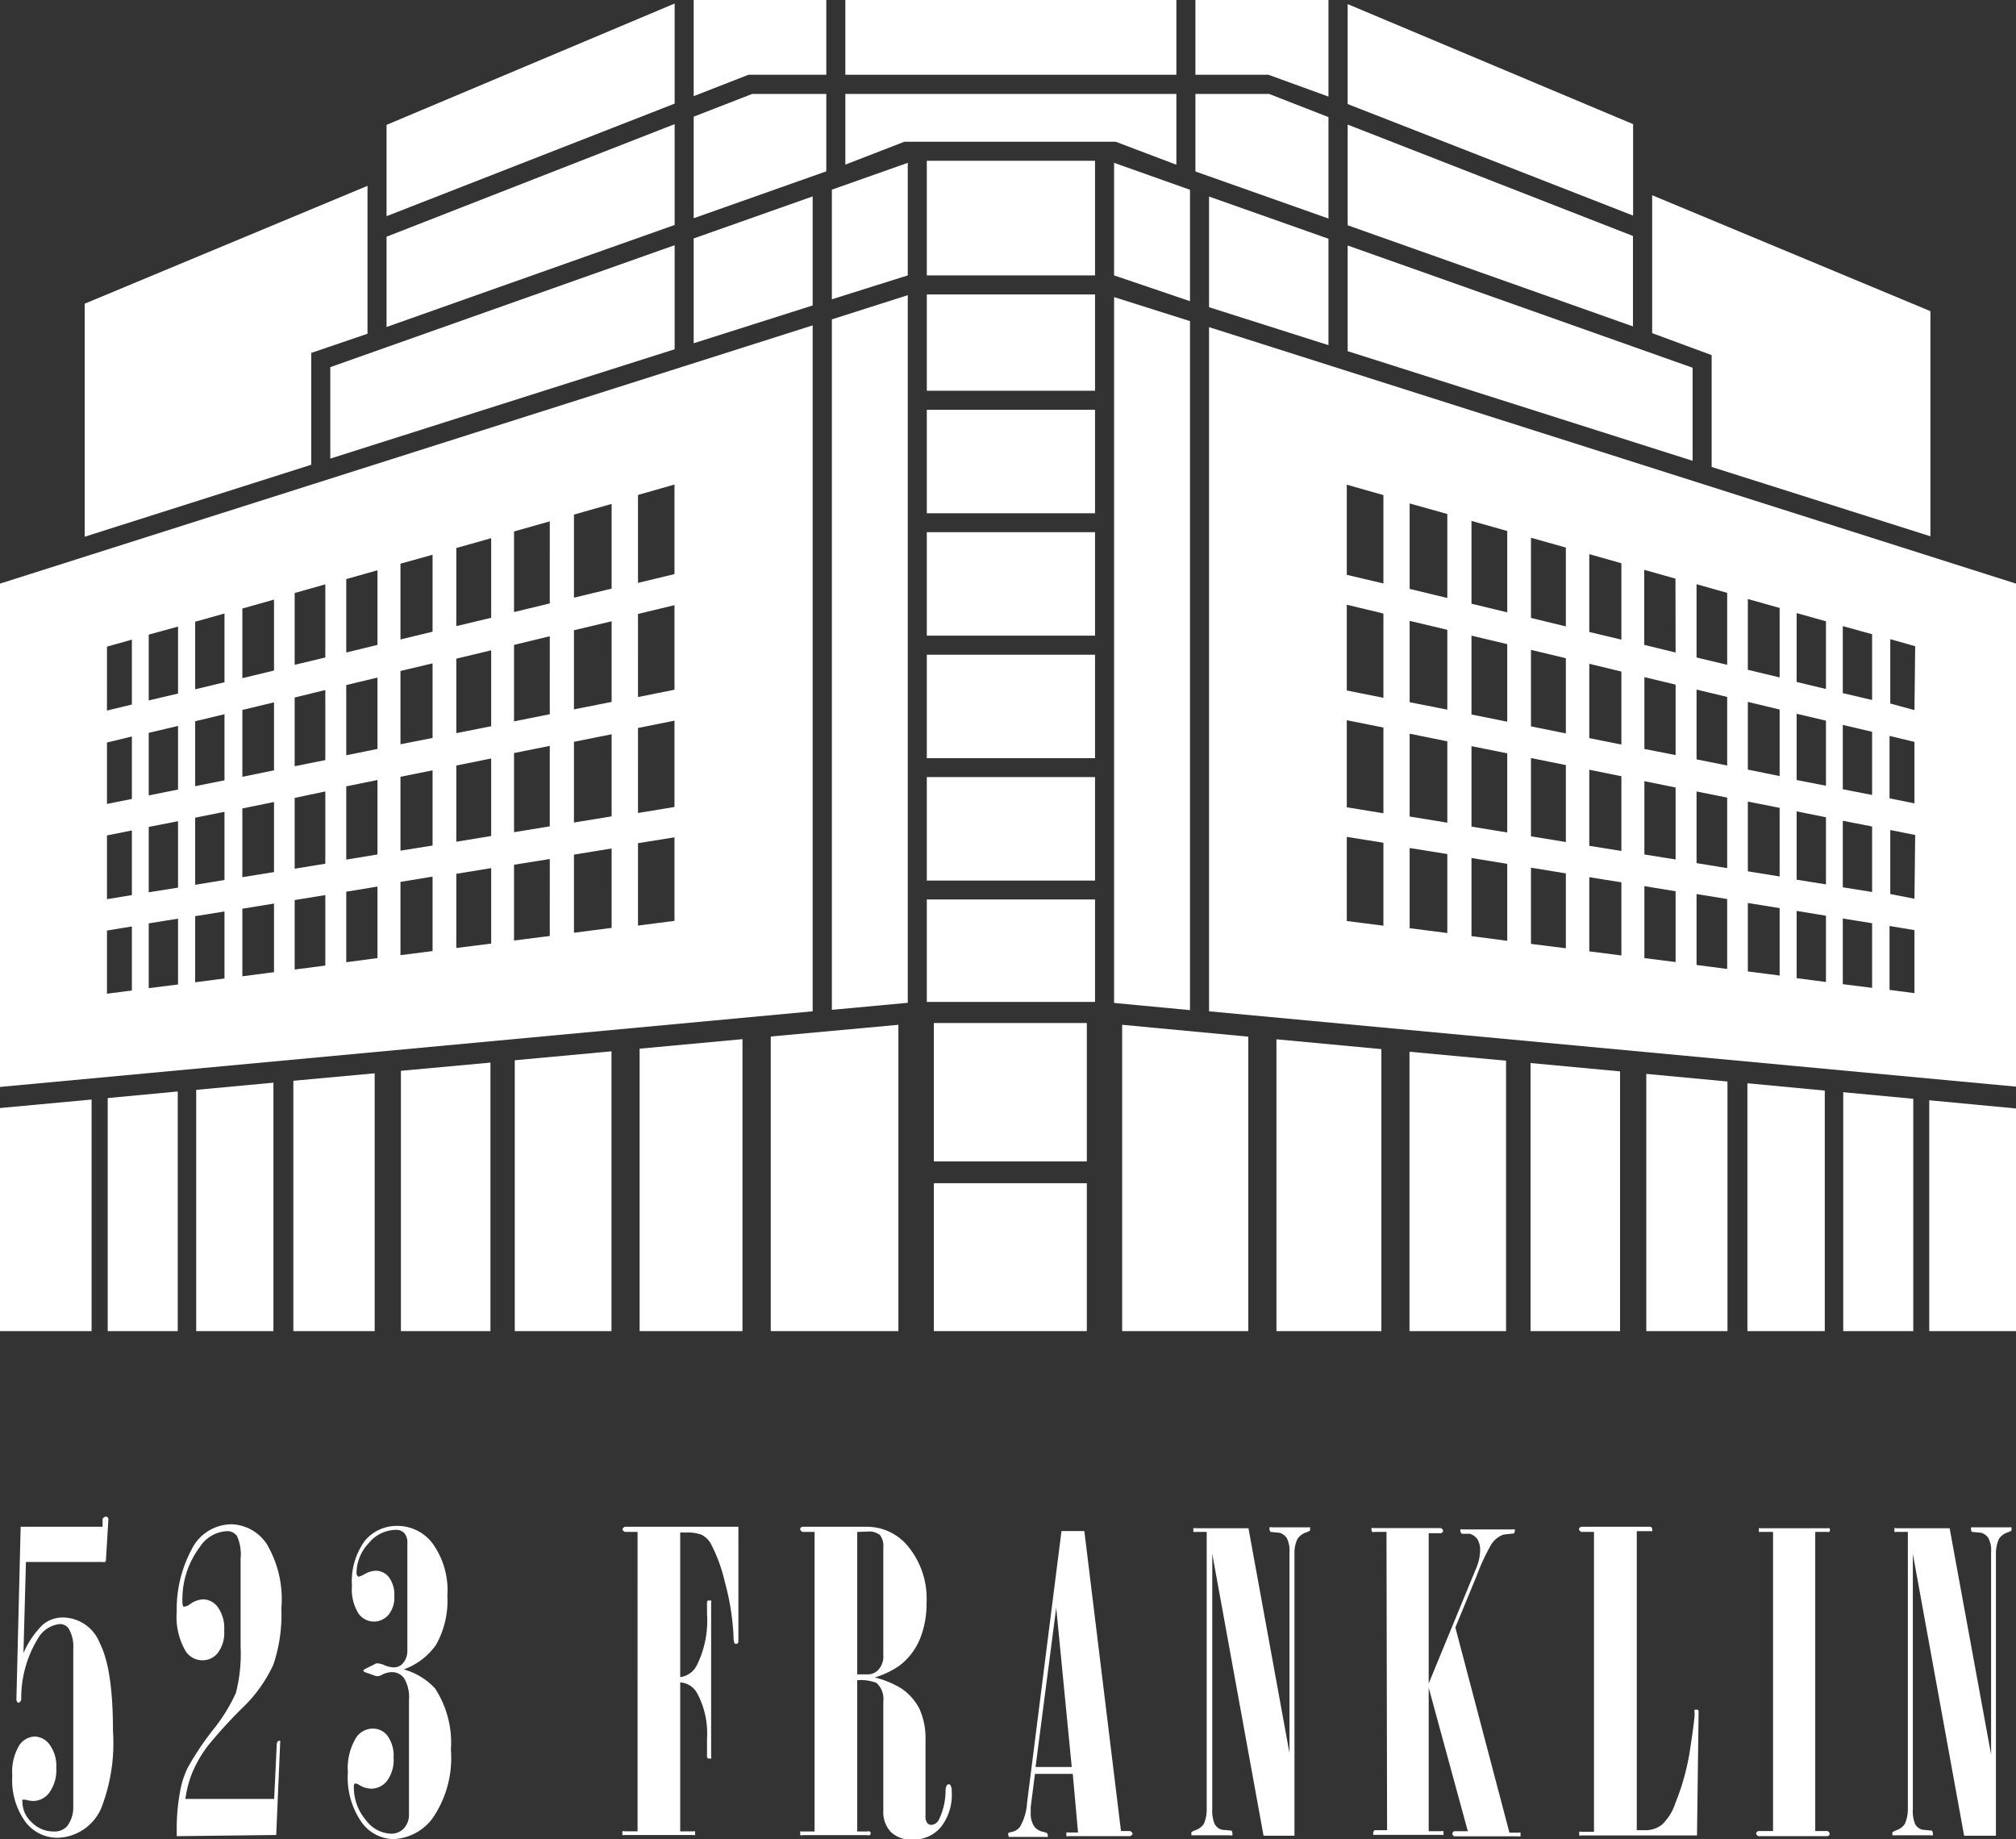
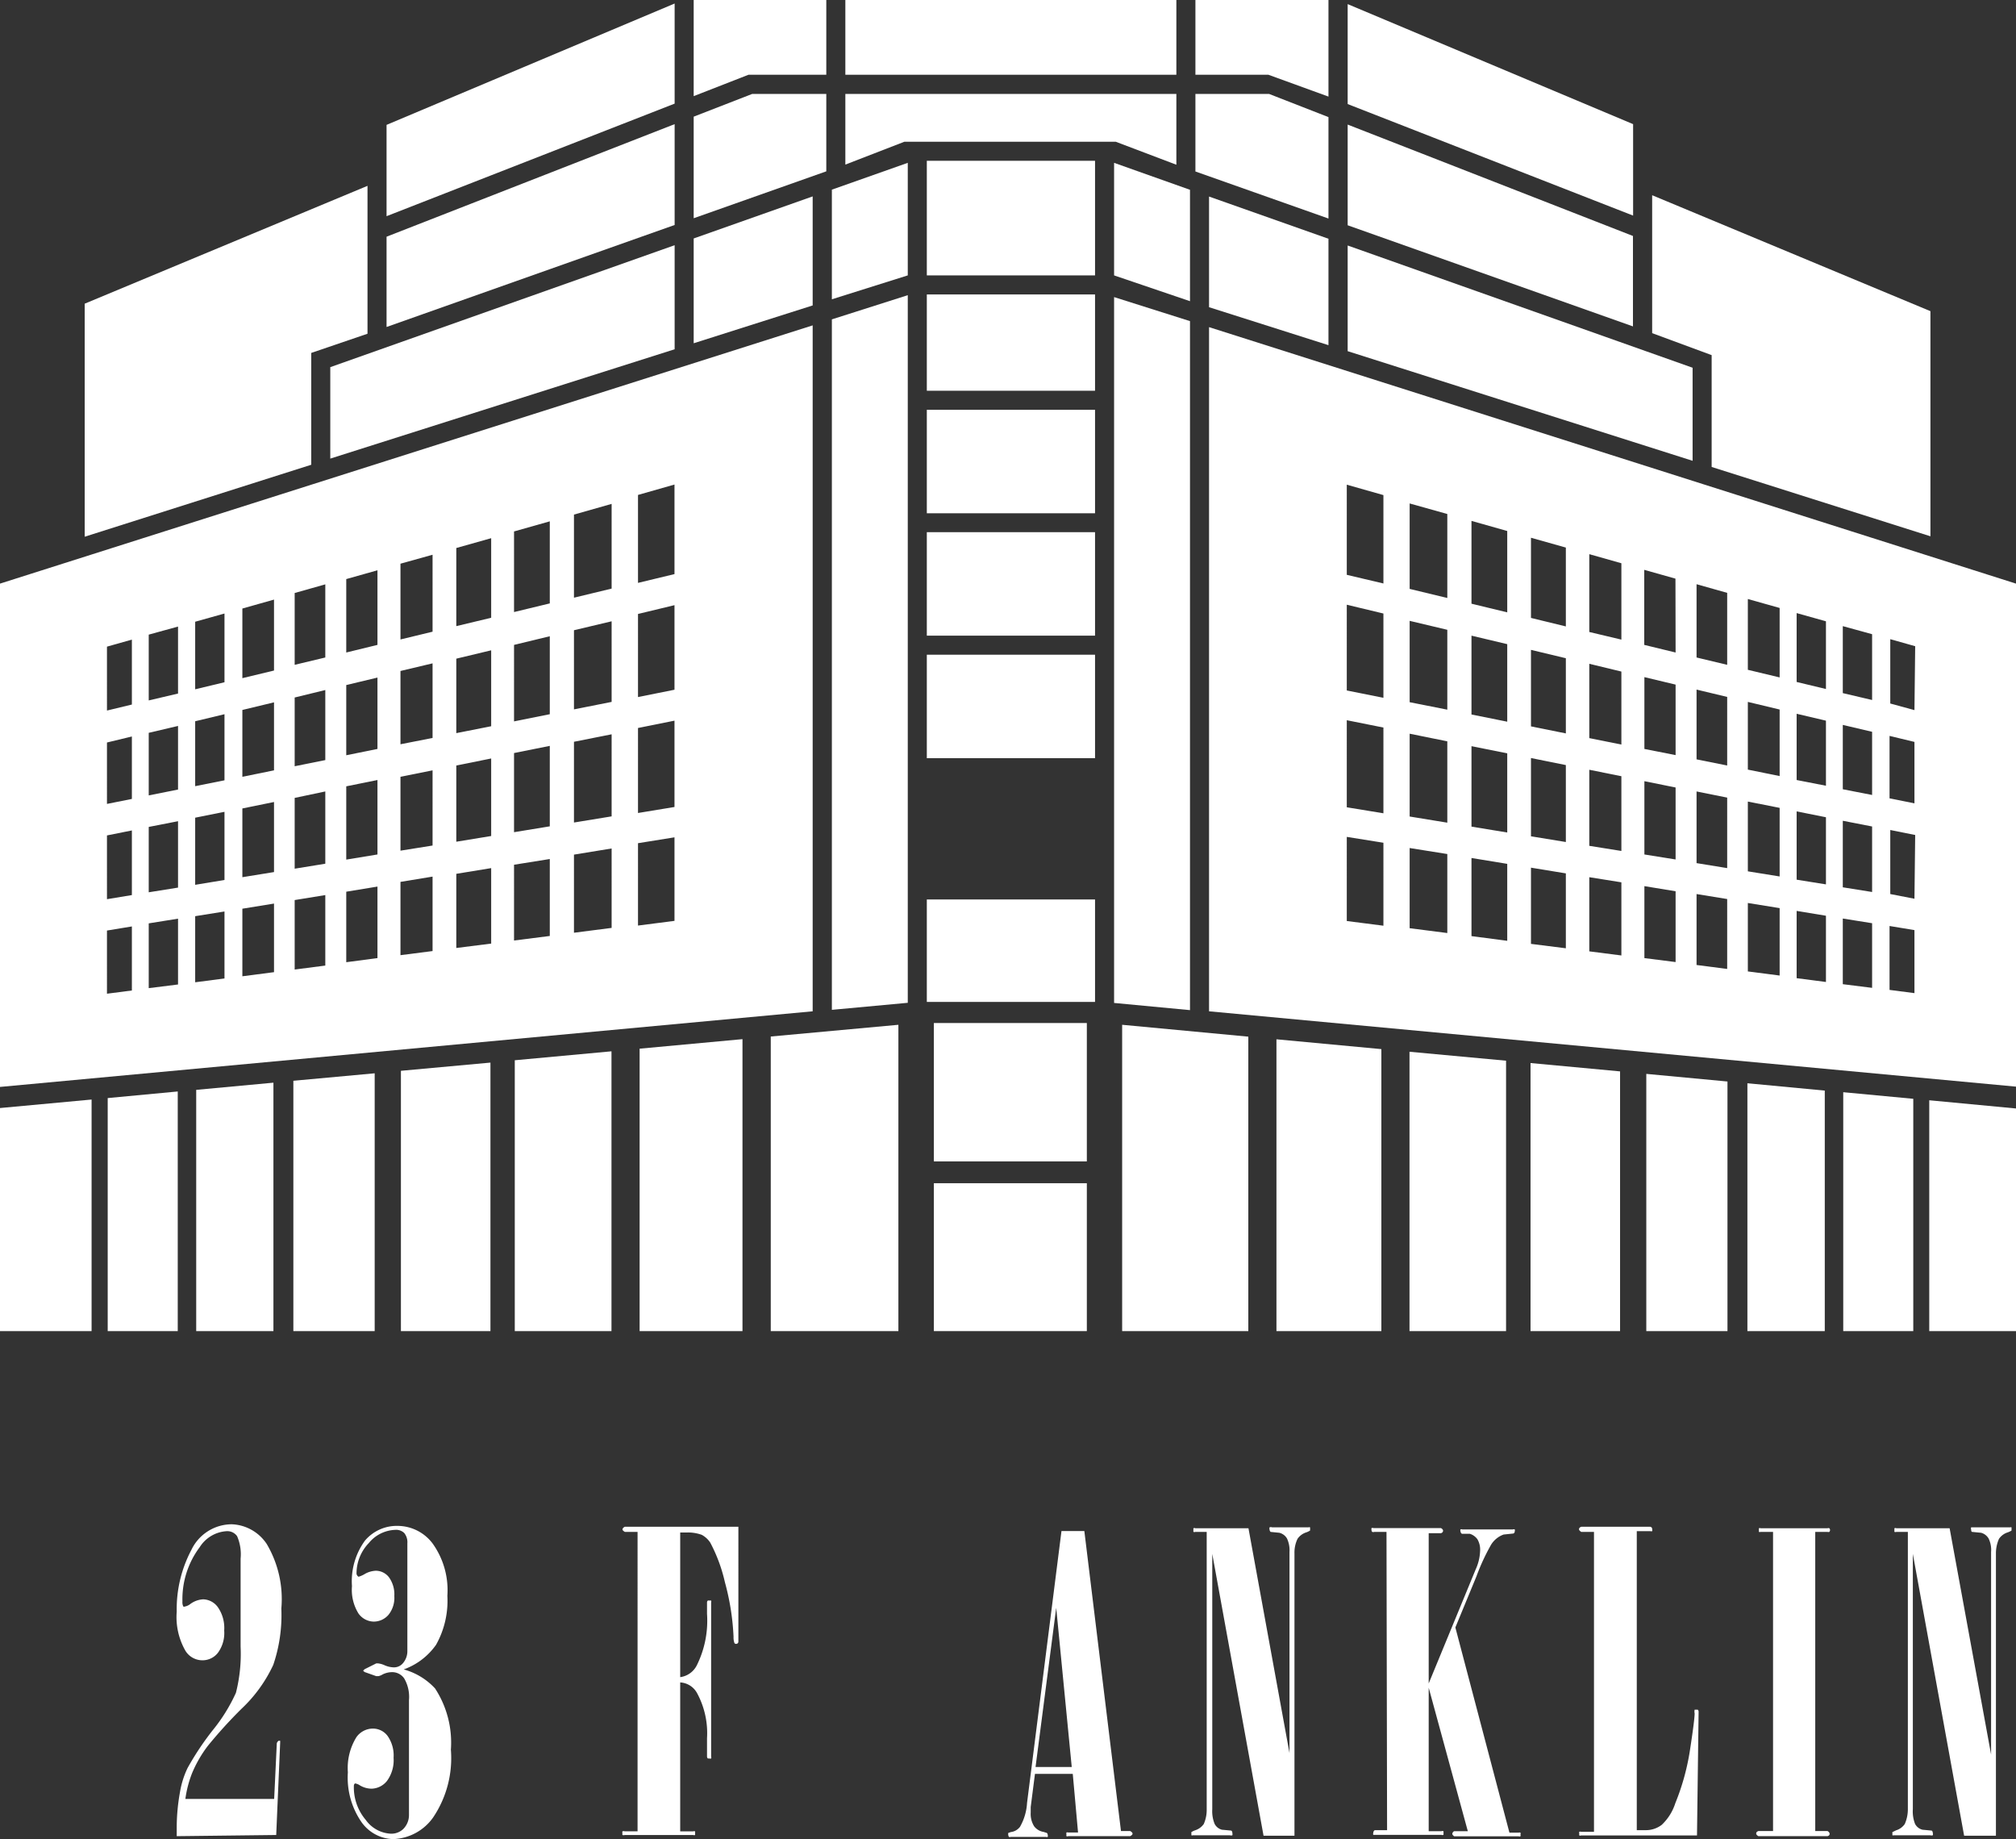
<svg xmlns="http://www.w3.org/2000/svg" viewBox="0 0 137.58 125.49">
  <rect x="0" y="0" width="137.58" height="125.49" fill="#333333" stroke="none" />
  <defs>
    <style>.cls-1{fill:#fff;}</style>
  </defs>
  <title>Asset 4</title>
  <g id="Layer_2" data-name="Layer 2">
    <g id="Layer_1-2" data-name="Layer 1">
-       <path class="cls-1" d="M1.41,104.17H7v-.55c.08-.09.15-.14.21-.14s.12,0,.19.14l-.17,2.82a.15.15,0,0,1-.06.13.27.27,0,0,1-.17,0H1.77l-.17,6.22a6.09,6.09,0,0,1,1.32-1.94,2.13,2.13,0,0,1,1.42-.49,2.73,2.73,0,0,1,2.47,1.75q.9,1.74.9,6a12.23,12.23,0,0,1-.81,5.28,3.34,3.34,0,0,1-3,2,2.73,2.73,0,0,1-2.16-1.08,4.84,4.84,0,0,1-.9-3.16,3.49,3.49,0,0,1,.47-2.06,1.33,1.33,0,0,1,1.08-.61,1.31,1.31,0,0,1,1,.56,2.44,2.44,0,0,1,.45,1.58,2.61,2.61,0,0,1-.47,1.68,1.38,1.38,0,0,1-1.07.58,1.87,1.87,0,0,1-.56-.09H1.59l-.06,0a.3.3,0,0,0,0,.15,1.9,1.9,0,0,0,.64,1.4,2.07,2.07,0,0,0,1.49.62,1.15,1.15,0,0,0,.92-.36A2.11,2.11,0,0,0,5,123.3V112.52a2.48,2.48,0,0,0-.31-1.4.72.72,0,0,0-.62-.31,1.94,1.94,0,0,0-1.49,1,7.76,7.76,0,0,0-1.13,4.14c0,.08-.06.15-.16.23a.14.14,0,0,1-.11-.06.25.25,0,0,1-.06-.17Z" />
      <path class="cls-1" d="M12.06,125.28v-.65a13.69,13.69,0,0,1,.22-2.34,6.11,6.11,0,0,1,.52-1.66,19.47,19.47,0,0,1,1.71-2.57,11.59,11.59,0,0,0,1.59-2.56,10.78,10.78,0,0,0,.32-3.16v-6a3.1,3.1,0,0,0-.24-1.53.82.82,0,0,0-.71-.34,2.34,2.34,0,0,0-1.84,1.09,5.92,5.92,0,0,0-1.18,3.71.66.66,0,0,0,.06.34.12.12,0,0,0,.11,0,.85.85,0,0,0,.38-.18,1.62,1.62,0,0,1,.87-.31,1.28,1.28,0,0,1,1,.54,2.49,2.49,0,0,1,.43,1.59,2.28,2.28,0,0,1-.43,1.52,1.33,1.33,0,0,1-1.06.51,1.36,1.36,0,0,1-1.15-.64,4.63,4.63,0,0,1-.6-2.68,8.64,8.64,0,0,1,1-4.21A3.06,3.06,0,0,1,15.83,104a3,3,0,0,1,2.37,1.34,7.38,7.38,0,0,1,1,4.41,10.55,10.55,0,0,1-.55,3.84,9.74,9.74,0,0,1-2.17,3,32.14,32.14,0,0,0-2.29,2.52A8.44,8.44,0,0,0,13.1,121a7.7,7.7,0,0,0-.45,1.74h6.06l.18-3.8a.29.29,0,0,1,.13-.17l.1,0,0,.13-.27,6.3Z" />
      <path class="cls-1" d="M27.34,113.85a4.55,4.55,0,0,1,2.35,1.35,6.76,6.76,0,0,1,1.08,4.18A7.24,7.24,0,0,1,29.56,124a3.48,3.48,0,0,1-2.74,1.48,2.73,2.73,0,0,1-2.15-1.16,5.34,5.34,0,0,1-.93-3.4,4,4,0,0,1,.58-2.39,1.38,1.38,0,0,1,1.13-.59,1.24,1.24,0,0,1,1,.5,2.32,2.32,0,0,1,.41,1.49,2.4,2.4,0,0,1-.45,1.58,1.39,1.39,0,0,1-1.06.53,1.6,1.6,0,0,1-.78-.22.83.83,0,0,0-.34-.14.19.19,0,0,0-.08.15,3.43,3.43,0,0,0,.81,2.34,2.24,2.24,0,0,0,1.69.94,1.17,1.17,0,0,0,.87-.32,1.34,1.34,0,0,0,.39-.93V116a2.5,2.5,0,0,0-.33-1.49,1,1,0,0,0-.86-.42,1.47,1.47,0,0,0-.6.15.93.93,0,0,1-.29.12l-.16,0-.79-.28-.1-.09.1-.1.8-.4.11,0a1.48,1.48,0,0,1,.46.13,1.66,1.66,0,0,0,.58.14.79.79,0,0,0,.63-.24,1.25,1.25,0,0,0,.34-.85v-7.37a1,1,0,0,0-.21-.7.79.79,0,0,0-.61-.22,2.44,2.44,0,0,0-1.81.9,3,3,0,0,0-.84,2.09.29.29,0,0,0,.14.21,1.84,1.84,0,0,0,.46-.21,1.67,1.67,0,0,1,.72-.2,1.14,1.14,0,0,1,.89.44,2,2,0,0,1,.37,1.29,1.85,1.85,0,0,1-.4,1.28,1.33,1.33,0,0,1-1,.46,1.3,1.3,0,0,1-1.05-.56,3.06,3.06,0,0,1-.44-1.86,4.69,4.69,0,0,1,.89-3.11,2.84,2.84,0,0,1,2.23-1,3,3,0,0,1,2.39,1.21,5.47,5.47,0,0,1,1,3.56,6.14,6.14,0,0,1-.77,3.34,4.58,4.58,0,0,1-2.38,1.74" />
      <path class="cls-1" d="M43.51,104.52h-.87c-.11-.07-.16-.12-.16-.17s.05-.13.16-.18h7.75V112a.15.15,0,0,1-.15.16.12.12,0,0,1-.12-.06,1.14,1.14,0,0,1-.06-.43,16.85,16.85,0,0,0-.59-3.72,10.85,10.85,0,0,0-1-2.7,1.61,1.61,0,0,0-.58-.53,2.74,2.74,0,0,0-1-.16h-.47v9.87a1.49,1.49,0,0,0,1.13-.8,6.86,6.86,0,0,0,.7-3.52v-.77a.17.17,0,0,1,.05-.13.16.16,0,0,1,.12,0,.13.13,0,0,1,.11,0,.17.17,0,0,1,0,.12v10.52a.17.17,0,0,1,0,.13.15.15,0,0,1-.11,0l-.11,0a.18.18,0,0,1-.06-.13v-1.25a5.74,5.74,0,0,0-.69-3.1,1.4,1.4,0,0,0-1.14-.71v10.16h.89a.17.17,0,0,1,.12,0,.22.22,0,0,1,0,.13.21.21,0,0,1,0,.12.13.13,0,0,1-.12,0H42.64a.25.25,0,0,1-.16,0,.21.21,0,0,1,0-.12.17.17,0,0,1,0-.13.25.25,0,0,1,.16,0h.87Z" />
-       <path class="cls-1" d="M55.59,104.52h-.83q-.15-.09-.15-.18c0-.06,0-.12.15-.17h4.42a3.62,3.62,0,0,1,2.84,1.4,5.6,5.6,0,0,1,1.21,3.81,6.36,6.36,0,0,1-.46,2.47,4.44,4.44,0,0,1-1.38,1.79,5.91,5.91,0,0,1-1.69.81,6.54,6.54,0,0,1,1.78.73,3.73,3.73,0,0,1,1.27,1.42,4.86,4.86,0,0,1,.41,2.14v5.14a.77.77,0,0,0,.11.49.36.36,0,0,0,.29.14.63.63,0,0,0,.51-.35,4.55,4.55,0,0,0,.46-2,.72.72,0,0,1,.08-.34.16.16,0,0,1,.13-.08.15.15,0,0,1,.14.09.86.86,0,0,1,.07.42,3.56,3.56,0,0,1-.74,2.41,2.4,2.4,0,0,1-1.89.85A2,2,0,0,1,60.8,125a2,2,0,0,1-.52-1.47v-7.43a1.48,1.48,0,0,0-.47-1.28,3,3,0,0,0-1.31-.18v10.32h.68a.3.3,0,0,1,.18,0,.18.18,0,0,1,.06.13.17.17,0,0,1-.06.12.3.3,0,0,1-.18,0H54.76a.19.19,0,0,1-.14,0,.13.13,0,0,1,0-.12.14.14,0,0,1,0-.13.24.24,0,0,1,.14,0h.83Zm2.91,0v9.72h.68a1,1,0,0,0,.79-.34,1.37,1.37,0,0,0,.31-1v-7.29a1.28,1.28,0,0,0-.22-.87,1.2,1.2,0,0,0-.88-.24Z" />
      <path class="cls-1" d="M72.44,104.46H74l2.5,20.47h.63c.1.06.16.12.16.18s-.06.11-.16.17H72.9a.13.13,0,0,1-.12,0,.21.21,0,0,1,0-.12.22.22,0,0,1,0-.13.17.17,0,0,1,.12,0h.67l-.36-4H70.63l-.29,2.26c0,.12,0,.25,0,.38a1.59,1.59,0,0,0,.23.93,1,1,0,0,0,.65.39l.22.07a.18.18,0,0,1,.06.14.19.19,0,0,1,0,.13.17.17,0,0,1-.12,0h-2.4a.17.17,0,0,1-.12,0,.19.19,0,0,1-.05-.13.29.29,0,0,1,0-.14l.17-.06a.92.92,0,0,0,.63-.36,3.71,3.71,0,0,0,.48-1.63Zm-.36,5.24-1.41,10.86h2.47Z" />
      <path class="cls-1" d="M88,105.89a1.89,1.89,0,0,0-.17-.92.84.84,0,0,0-.52-.39l-.6-.06s-.07-.07-.07-.16a.28.28,0,0,1,0-.15.26.26,0,0,1,.18,0h2.48a.11.11,0,0,1,.1,0,.21.21,0,0,1,0,.12.15.15,0,0,1,0,.1,1.14,1.14,0,0,1-.25.12,1.15,1.15,0,0,0-.6.44,2.16,2.16,0,0,0-.21,1v19.26H86.23l-3.5-19.23v17.42a2.3,2.3,0,0,0,.16,1,.78.78,0,0,0,.5.4l.64.06a.2.2,0,0,1,.07.17.27.27,0,0,1,0,.15.29.29,0,0,1-.17,0H81.4a.1.1,0,0,1-.09,0,.21.21,0,0,1,0-.11.16.16,0,0,1,0-.11,1.11,1.11,0,0,1,.25-.12,1.16,1.16,0,0,0,.59-.43,2.39,2.39,0,0,0,.2-1V104.52h-.78a.17.17,0,0,1-.12,0,.19.19,0,0,1,0-.13.17.17,0,0,1,0-.12.13.13,0,0,1,.12,0H85.2L88,119.61Z" />
      <path class="cls-1" d="M94.62,104.52h-.84a.17.17,0,0,1-.13,0,.14.14,0,0,1-.05-.13.2.2,0,0,1,0-.13.21.21,0,0,1,.14,0h4.6c.1.06.14.12.14.17s0,.12-.14.18H97.5v10.25l3.21-7.79a3.32,3.32,0,0,0,.3-1.28,1.4,1.4,0,0,0-.18-.76,1,1,0,0,0-.52-.38l-.54,0a.21.21,0,0,1-.1-.17.17.17,0,0,1,0-.13.16.16,0,0,1,.12,0h3.46a.16.16,0,0,1,.12,0,.17.17,0,0,1,0,.13.15.15,0,0,1-.09.15l-.67.07a1.68,1.68,0,0,0-.85.69,14.25,14.25,0,0,0-1,2.16l-1.44,3.49,3.69,14h.63a.18.18,0,0,1,.12,0,.17.17,0,0,1,0,.13.17.17,0,0,1,0,.12.16.16,0,0,1-.12,0H99.24c-.08-.06-.13-.12-.13-.17a.23.23,0,0,1,.13-.18h.93l-2.67-9.79v9.79h.87a.17.17,0,0,1,.13,0,.14.14,0,0,1,0,.13.13.13,0,0,1,0,.12.14.14,0,0,1-.13,0H93.78l-.06,0a.2.2,0,0,1,0-.14.21.21,0,0,1,.1-.18h.84Z" />
      <path class="cls-1" d="M108.78,104.52h-.87c-.1-.07-.15-.12-.15-.17s0-.12.15-.18h4.68a.15.15,0,0,1,.16.17.18.18,0,0,1,0,.13.21.21,0,0,1-.12,0h-.93v20.4h.59a1.78,1.78,0,0,0,1.11-.36,3.48,3.48,0,0,0,.93-1.48,16,16,0,0,0,1-3.62c.2-1.3.31-2.14.32-2.5a.61.61,0,0,1,0-.26l.11,0,.1,0a.18.18,0,0,1,.06.13l-.11,8.45H107.9a.13.13,0,0,1-.12,0,.17.17,0,0,1,0-.12.17.17,0,0,1,0-.13.17.17,0,0,1,.12,0h.88Z" />
      <path class="cls-1" d="M121,104.52h-.85a.16.16,0,0,1-.11,0,.21.21,0,0,1,0-.12.22.22,0,0,1,0-.13.13.13,0,0,1,.11,0h4.57a.16.16,0,0,1,.12,0,.17.17,0,0,1,.05.12.19.19,0,0,1-.05.13.21.21,0,0,1-.12,0h-.84v20.41h.84c.09.06.14.12.14.18s0,.12-.14.17H120c-.1-.06-.15-.12-.15-.17s0-.12.15-.18h1Z" />
      <path class="cls-1" d="M135.88,105.89a1.78,1.78,0,0,0-.17-.92.85.85,0,0,0-.51-.39l-.61-.06c-.05,0-.07-.07-.07-.16a.21.21,0,0,1,0-.15s.08,0,.17,0h2.49a.11.11,0,0,1,.09,0,.21.21,0,0,1,0,.12.15.15,0,0,1,0,.1,1.14,1.14,0,0,1-.25.12,1.15,1.15,0,0,0-.6.44,2.44,2.44,0,0,0-.21,1v19.26h-2.17l-3.5-19.23v17.42a2.33,2.33,0,0,0,.15,1,.78.78,0,0,0,.51.4l.63.06a.2.2,0,0,1,.07.17.21.21,0,0,1,0,.15.29.29,0,0,1-.17,0h-2.49a.12.12,0,0,1-.09,0,.2.2,0,0,1,0-.11.16.16,0,0,1,0-.11l.25-.12a1.12,1.12,0,0,0,.59-.43,2.52,2.52,0,0,0,.21-1V104.52h-.79a.17.17,0,0,1-.12,0,.19.19,0,0,1,0-.13.17.17,0,0,1,0-.12.13.13,0,0,1,.12,0h3.64l2.83,15.44Z" />
      <path class="cls-1" d="M55.46,22.2,0,39.82V74.16L55.46,69ZM9,67.58l-1.7.22V63.49L9,63.21Zm0-6.51-1.7.28V57L9,56.66Zm0-6.56-1.7.34V50.66L9,50.25Zm0-6.44-1.7.41V44.12L9,43.64Zm3.15,19.1-2,.25V63l2-.32Zm0-6.61-2,.32V56.42l2-.39Zm0-6.69-2,.4V50l2-.47Zm0-6.55-2,.47V43.3l2-.55Zm3.17,19.44-2,.26V62.51l2-.32Zm0-6.72-2,.33V55.79l2-.4Zm0-6.8-2,.4V49.21l2-.48Zm0-6.69-2,.48V42.42l2-.56ZM18.7,66.33l-2.16.28V62l2.16-.35Zm0-6.83-2.16.35V55.16l2.16-.44Zm0-6.94L16.54,53V48.44l2.16-.52Zm0-6.81-2.16.52V41.52l2.16-.61Zm3.5,20.13-2.09.27V61.41l2.09-.34Zm0-6.95-2.09.34V54.44L22.2,54Zm0-7.07-2.09.42V47.59l2.09-.51Zm0-7-2.09.5v-4.9l2.09-.59Zm3.56,20.51-2.13.28V60.84l2.13-.35Zm0-7.07-2.13.35v-5l2.13-.43Zm0-7.2-2.13.43V46.74l2.13-.51Zm0-7.1-2.13.52V39.51l2.13-.6Zm3.76,20.89-2.19.28v-5l2.19-.36Zm0-7.2-2.19.35V53l2.19-.44Zm0-7.34-2.19.43v-5l2.19-.52Zm0-7.25-2.19.53V38.46l2.19-.61Zm4,21.28-2.38.3V59.62l2.38-.39Zm0-7.34-2.38.39V52.23l2.38-.48Zm0-7.49-2.38.47V44.94l2.38-.57Zm0-7.4-2.38.57V37.39l2.38-.67Zm4,21.71-2.44.31V59l2.44-.39Zm0-7.48-2.44.4v-5.4l2.44-.49Zm0-7.65-2.44.49V44l2.44-.59Zm0-7.56-2.44.59V36.26l2.44-.69Zm4.22,22.14-2.57.33V58.31l2.57-.42Zm0-7.61-2.57.42V50.61l2.57-.51Zm0-7.81-2.57.51V43l2.57-.61Zm0-7.73-2.57.62V35.11l2.57-.73Zm4.29,22.67-2.49.32V57.53l2.49-.4Zm0-7.77-2.49.41V49.67l2.49-.5Zm0-8-2.49.5V41.89l2.49-.6Zm0-7.89-2.49.6v-6l2.49-.71Z" />
      <path class="cls-1" d="M82.51,22.32V69l55.07,5.14V39.82Zm11.9,40.84-2.5-.32V57.1l2.5.4Zm0-7.67-2.5-.41V49.14l2.5.5Zm0-7.88-2.5-.5V41.26l2.5.6Zm0-7.8-2.5-.59V33.07l2.5.71Zm4.36,23.85-2.57-.33V57.86l2.57.41Zm0-7.53-2.57-.42V50.06l2.57.52Zm0-7.71-2.57-.51V42.36l2.57.61Zm0-7.62-2.57-.62V34.35l2.57.72Zm4.09,23.39-2.44-.32V58.54l2.44.4Zm0-7.39-2.44-.4V50.91l2.44.49Zm0-7.56-2.44-.49V43.37l2.44.58Zm0-7.46-2.44-.59V35.54l2.44.69Zm4,22.92-2.38-.3V59.2l2.38.39Zm0-7.25-2.38-.39V51.72l2.38.48Zm0-7.41-2.38-.48V44.34l2.38.57Zm0-7.3-2.38-.58V36.69l2.38.67Zm3.79,22.45-2.19-.28V59.85l2.19.35Zm0-7.13-2.19-.35V52.52l2.19.44Zm0-7.26-2.19-.44V45.29l2.19.53Zm0-7.16-2.19-.52V37.81l2.19.62Zm3.7,22-2.13-.27V60.46l2.13.35Zm0-7-2.13-.34v-5l2.13.43Zm0-7.12-2.13-.42V46.2l2.13.51Zm0-7L112.21,44V38.88l2.13.6Zm3.52,21.59-2.09-.27V61l2.09.34Zm0-6.88-2.09-.34V54l2.09.42Zm0-7-2.09-.42V47.05l2.09.5Zm0-6.87-2.09-.5v-5l2.09.59Zm3.58,21.2-2.17-.28V61.61l2.17.35Zm0-6.76-2.17-.35V54.69l2.17.43Zm0-6.85-2.17-.44V47.89l2.17.52Zm0-6.73-2.17-.52V40.87l2.17.61ZM124.61,67l-2-.26V62.15l2,.33Zm0-6.66-2-.32V55.36l2,.4Zm0-6.73-2-.39V48.7l2,.47Zm0-6.6-2-.48v-4.7l2,.56Zm3.15,20.39-2-.25V62.67l2,.32Zm0-6.54-2-.32V56l2,.39Zm0-6.62-2-.39V49.46l2,.47Zm0-6.48-2-.47V42.72l2,.55Zm2.89,20-1.7-.22V63.18l1.7.28Zm0-6.44L129,61V56.63l1.7.34Zm0-6.51-1.7-.34V50.21l1.7.41Zm0-6.36L129,48V43.61l1.7.48Z" />
      <polygon class="cls-1" points="7.35 90.82 12.13 90.82 12.13 74.47 7.35 74.92 7.35 90.82" />
      <polygon class="cls-1" points="0 90.82 6.25 90.82 6.25 75.02 0 75.6 0 90.82" />
      <polygon class="cls-1" points="6.25 75.02 6.25 75.02 0 75.6 6.25 75.02" />
      <polygon class="cls-1" points="13.39 90.82 18.66 90.82 18.66 73.87 13.39 74.36 13.39 90.82" />
      <polygon class="cls-1" points="20.02 90.82 25.57 90.82 25.57 73.23 20.02 73.74 20.02 90.82" />
      <polygon class="cls-1" points="22.54 31.29 46.04 23.83 46.04 16.73 22.54 25.05 22.54 31.29" />
      <polygon class="cls-1" points="55.46 13.4 47.34 16.27 47.34 23.42 55.46 20.84 55.46 13.4" />
      <polygon class="cls-1" points="5.78 36.62 21.24 31.71 21.24 24.08 25.08 22.77 25.08 12.68 5.78 20.72 5.78 36.62" />
      <polygon class="cls-1" points="46.04 8.47 26.38 16.15 26.38 22.31 46.04 15.35 46.04 8.47" />
      <polygon class="cls-1" points="46.04 0.24 26.38 8.52 26.38 14.75 46.04 7.07 46.04 0.24" />
      <polygon class="cls-1" points="27.36 90.82 33.47 90.82 33.47 72.5 27.36 73.06 27.36 90.82" />
      <polygon class="cls-1" points="35.13 90.82 41.73 90.82 41.73 71.73 35.13 72.34 35.13 90.82" />
      <polygon class="cls-1" points="41.73 71.73 41.73 71.73 35.13 72.34 41.73 71.73" />
      <polygon class="cls-1" points="96.19 90.82 102.78 90.82 102.78 72.37 96.19 71.76 96.19 90.82" />
      <polygon class="cls-1" points="104.45 90.82 110.56 90.82 110.56 73.1 104.45 72.53 104.45 90.82" />
      <polygon class="cls-1" points="51.08 5.1 56.39 5.1 56.39 0 47.34 0 47.34 6.56 51.08 5.1" />
      <polygon class="cls-1" points="87.11 90.82 94.27 90.82 94.27 71.58 87.11 70.91 87.11 90.82" />
      <polygon class="cls-1" points="125.79 90.82 130.57 90.82 130.57 74.97 125.79 74.52 125.79 90.82" />
      <polygon class="cls-1" points="112.35 90.82 117.89 90.82 117.89 73.79 112.35 73.27 112.35 90.82" />
      <polygon class="cls-1" points="52.6 90.82 61.31 90.82 61.31 69.92 52.6 70.72 52.6 90.82" />
      <polygon class="cls-1" points="43.65 90.82 50.67 90.82 50.67 70.9 43.65 71.55 43.65 90.82" />
      <rect class="cls-1" x="63.73" y="80.73" width="10.44" height="10.09" />
      <polygon class="cls-1" points="76.58 90.82 85.19 90.82 85.19 70.73 76.58 69.92 76.58 90.82" />
      <polygon class="cls-1" points="116.81 24.23 116.81 31.86 131.74 36.59 131.74 21.23 112.75 13.32 112.75 22.73 116.81 24.23" />
      <polygon class="cls-1" points="47.34 14.89 56.39 11.69 56.39 6.41 51.33 6.41 47.34 7.96 47.34 14.89" />
      <rect class="cls-1" x="63.25" y="20.09" width="11.48" height="6.57" />
      <rect class="cls-1" x="63.25" y="10.97" width="11.48" height="7.82" />
      <polygon class="cls-1" points="81.58 6.41 81.58 11.7 90.66 14.91 90.66 7.99 86.61 6.41 81.58 6.41" />
      <rect class="cls-1" x="63.25" y="27.96" width="11.48" height="7.06" />
      <rect class="cls-1" x="63.25" y="44.67" width="11.48" height="7.06" />
      <rect class="cls-1" x="63.25" y="36.31" width="11.48" height="7.06" />
      <rect class="cls-1" x="63.73" y="69.8" width="10.44" height="9.44" />
      <rect class="cls-1" x="63.25" y="61.37" width="11.48" height="6.99" />
      <polygon class="cls-1" points="80.28 11.24 80.28 6.41 57.69 6.41 57.69 11.23 61.72 9.67 76.14 9.67 80.28 11.24" />
-       <rect class="cls-1" x="63.25" y="53.02" width="11.48" height="7.06" />
      <polygon class="cls-1" points="61.95 11.11 56.77 12.94 56.77 20.42 61.95 18.79 61.95 11.11" />
      <polygon class="cls-1" points="91.97 15.37 111.44 22.27 111.44 16.1 91.97 8.5 91.97 15.37" />
      <polygon class="cls-1" points="131.66 90.82 137.58 90.82 137.58 75.63 131.66 75.07 131.66 90.82" />
      <polygon class="cls-1" points="81.58 5.1 86.56 5.1 90.66 6.59 90.66 0 81.58 0 81.58 5.1" />
      <polygon class="cls-1" points="111.45 8.47 91.97 0.28 91.97 7.1 111.45 14.71 111.45 8.47" />
      <polygon class="cls-1" points="81.21 21.91 76.03 20.27 76.03 68.43 81.21 68.92 81.21 21.91" />
      <rect class="cls-1" x="57.69" width="22.59" height="5.1" />
      <polygon class="cls-1" points="82.51 20.96 90.66 23.55 90.66 16.29 82.51 13.41 82.51 20.96" />
      <polygon class="cls-1" points="91.97 23.96 115.51 31.44 115.51 25.09 91.97 16.75 91.97 23.96" />
      <polygon class="cls-1" points="81.21 20.55 81.21 12.95 76.03 11.11 76.03 18.79 81.21 20.55" />
      <polygon class="cls-1" points="56.77 68.9 61.95 68.42 61.95 20.14 56.77 21.79 56.77 68.9" />
      <polygon class="cls-1" points="119.25 90.82 124.53 90.82 124.53 74.41 119.25 73.91 119.25 90.82" />
    </g>
  </g>
</svg>